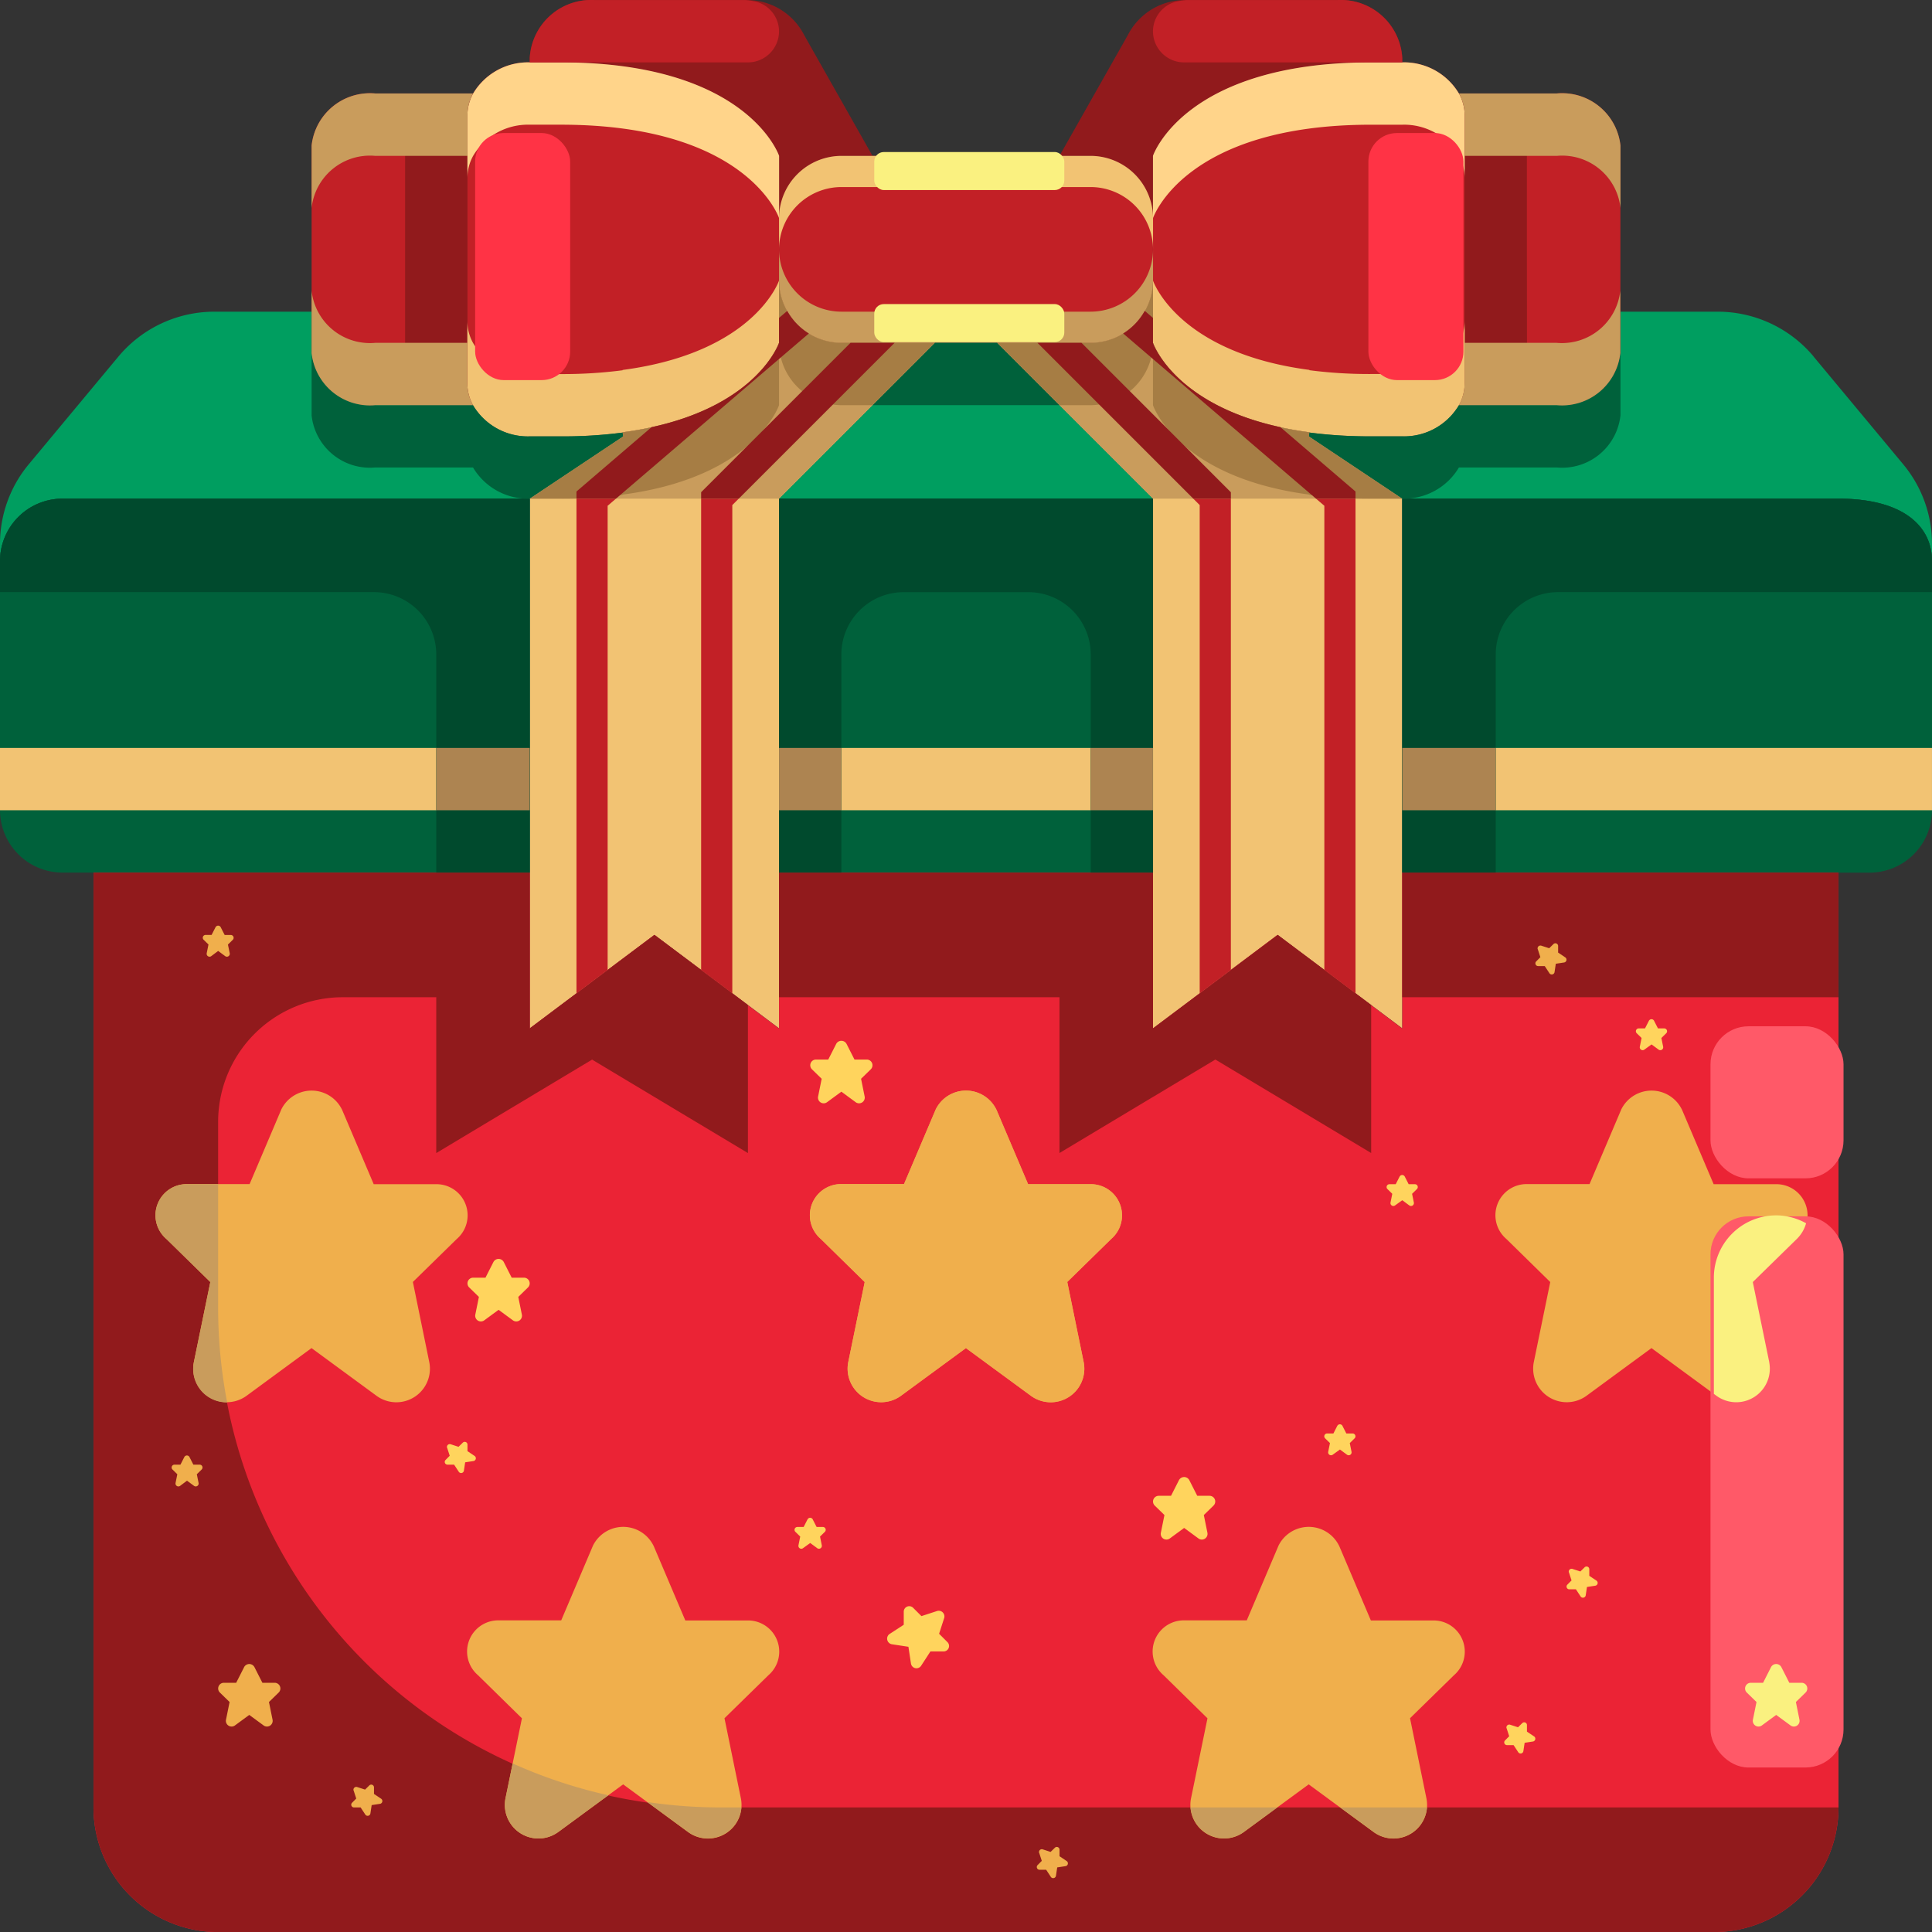
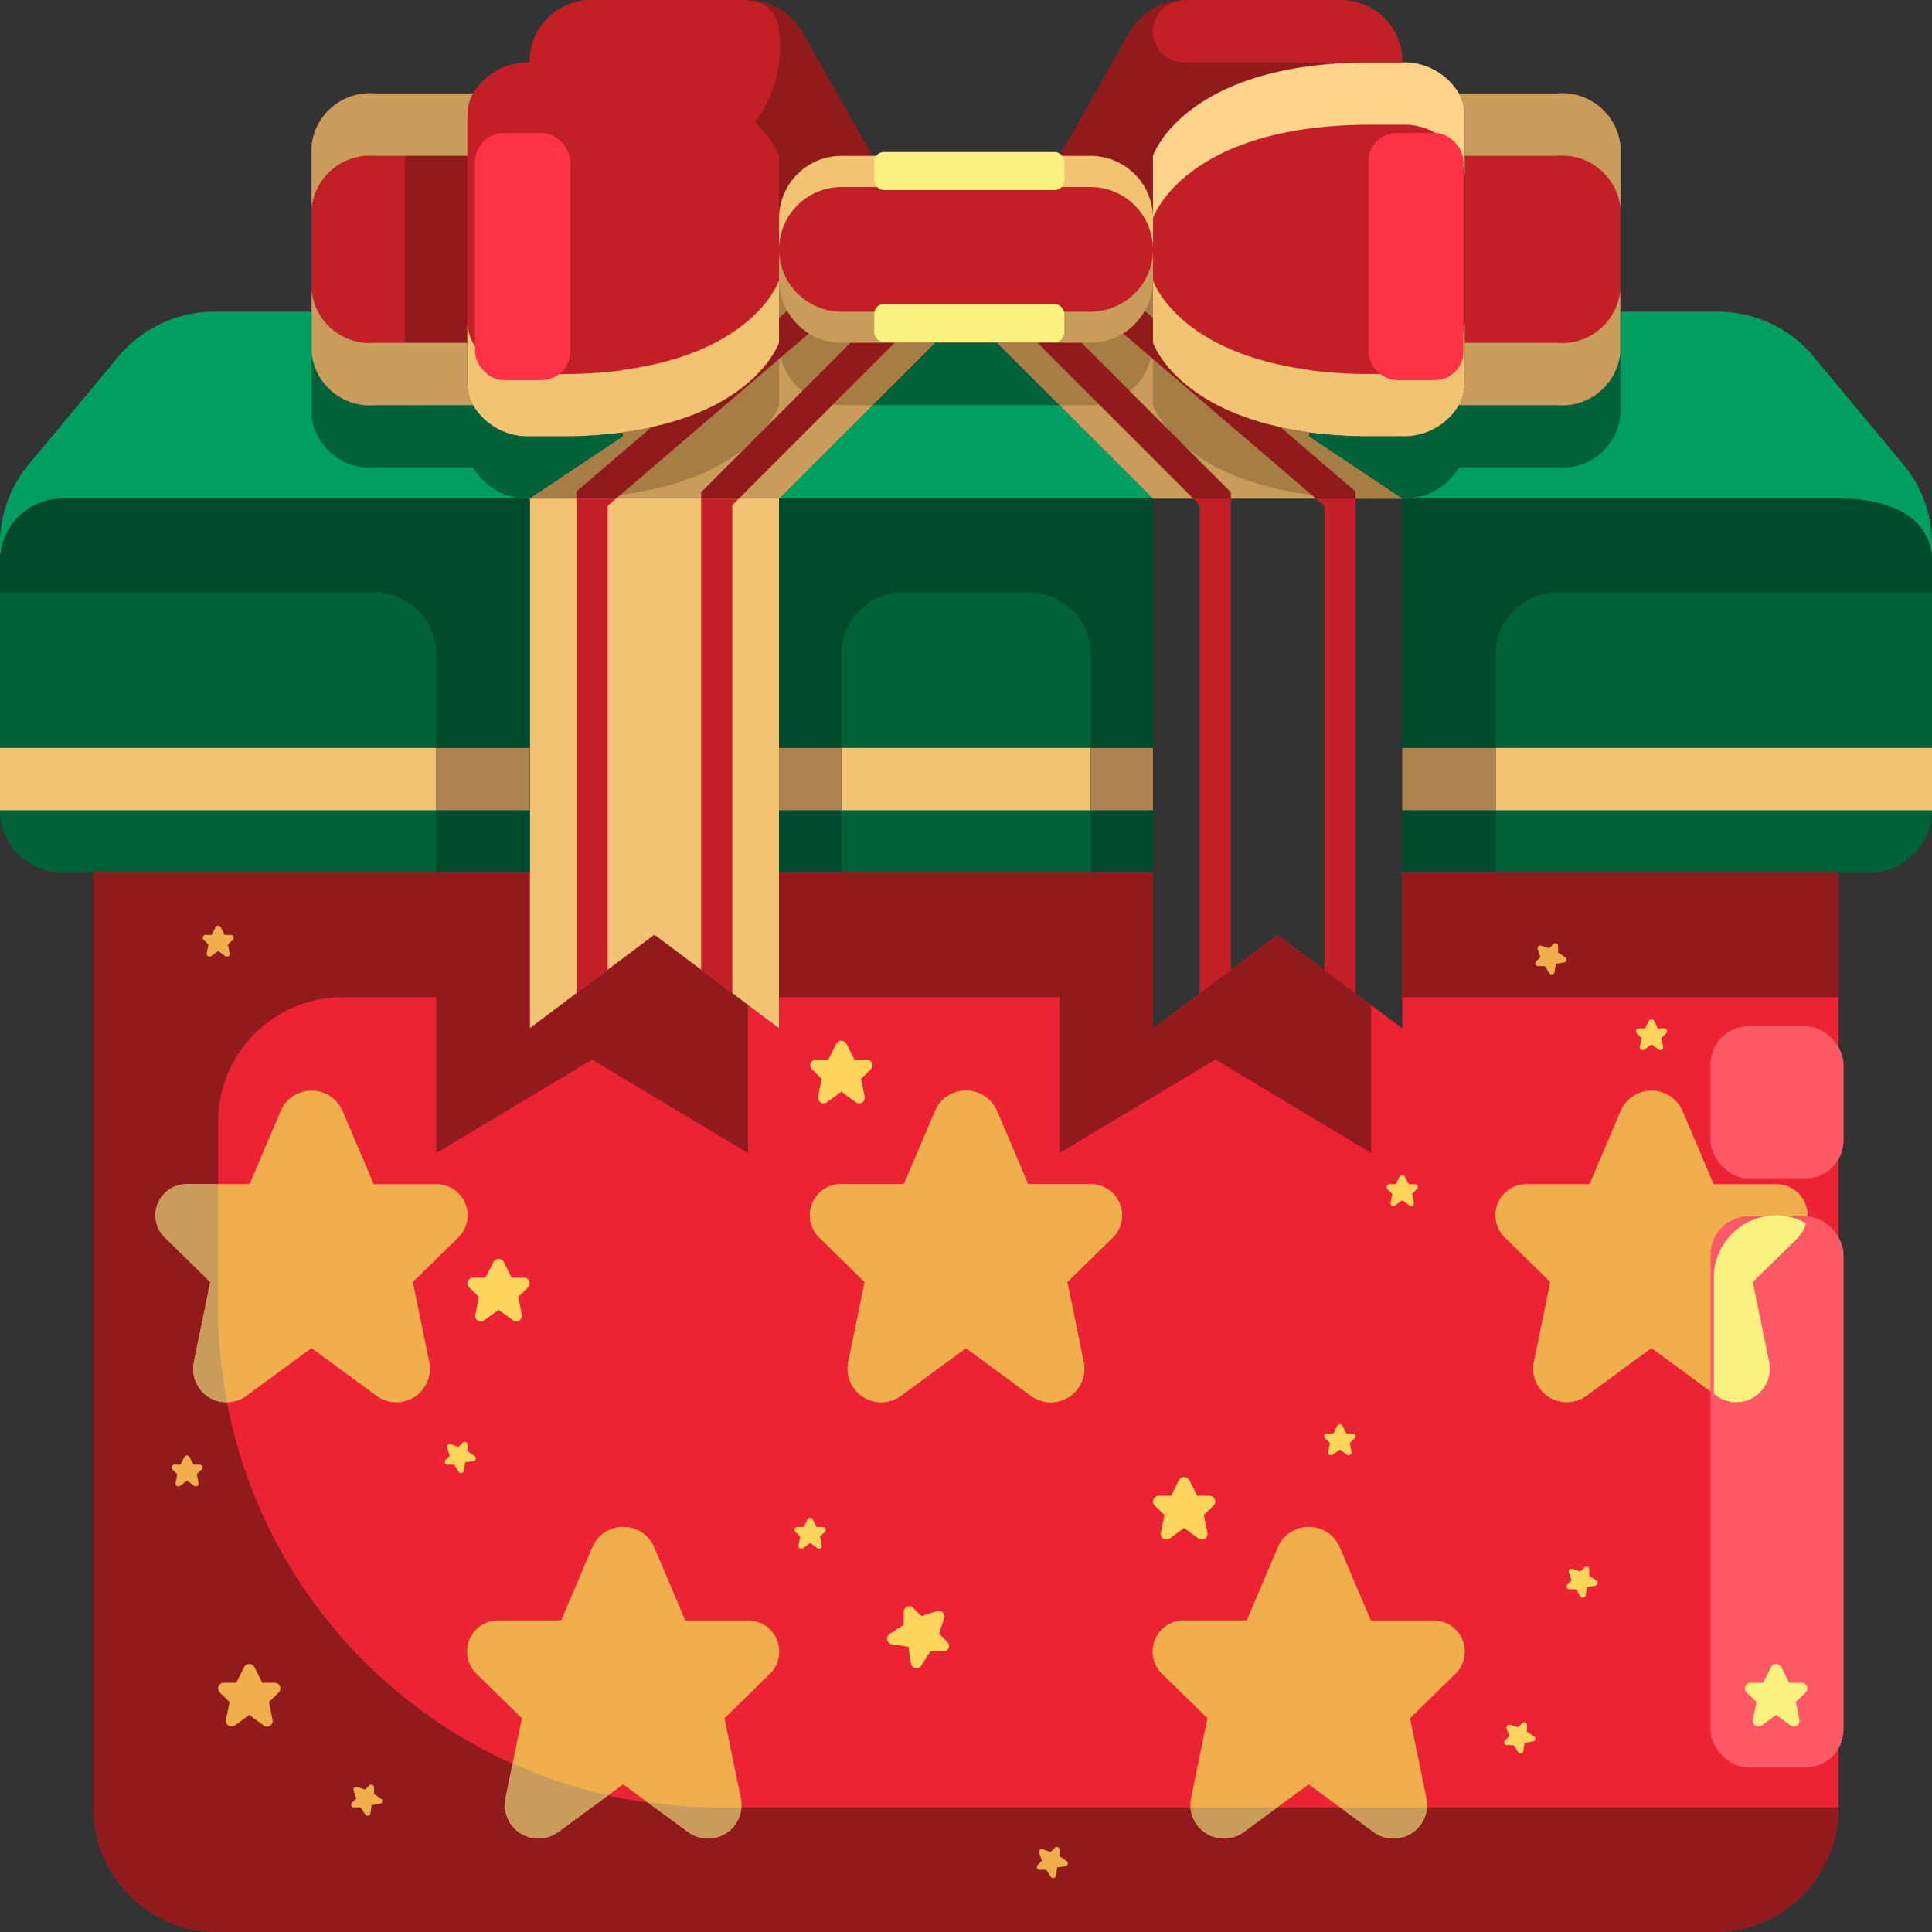
<svg xmlns="http://www.w3.org/2000/svg" width="101.655" height="101.659" viewBox="0 0 101.655 101.659">
  <rect x="0" y="0" width="101.655" height="101.659" fill="#333333" stroke="none" />
  <g id="_15-gift" data-name="15-gift" transform="translate(-1 -0.998)">
    <path id="Path_7537" data-name="Path 7537" d="M32.445,2.854,36.035,9.2H34.4a3.289,3.289,0,0,0-3.279,3.279V9.2S29.477,4.281,19.64,4.281H18v-.23A3.237,3.237,0,0,1,21.394,1H29.33a3.389,3.389,0,0,1,3.115,1.853Z" transform="translate(10.873 0)" fill="#911a1c" />
    <path id="Path_7538" data-name="Path 7538" d="M35,9.2l3.591-6.345A3.389,3.389,0,0,1,41.706,1h7.936a3.237,3.237,0,0,1,3.394,3.05v.23H51.4C41.558,4.281,39.919,9.2,39.919,9.2v3.279A3.289,3.289,0,0,0,36.64,9.2Z" transform="translate(21.746 0)" fill="#911a1c" />
    <path id="Path_7539" data-name="Path 7539" d="M56.313,15.482v2.181A3.086,3.086,0,0,1,52.968,20.4H47.82a2.409,2.409,0,0,0,.3-1.164V5.169A2.408,2.408,0,0,0,47.82,4h5.148a3.086,3.086,0,0,1,3.345,2.738Z" transform="translate(29.946 1.915)" fill="#c22026" />
    <path id="Path_7540" data-name="Path 7540" d="M45.675,10.919v1.64A3.289,3.289,0,0,1,42.4,15.838H29.279A3.289,3.289,0,0,1,26,12.558V9.279A3.289,3.289,0,0,1,29.279,6H42.4a3.289,3.289,0,0,1,3.279,3.279Z" transform="translate(15.99 3.2)" fill="#c22026" />
    <path id="Path_7541" data-name="Path 7541" d="M14.345,4h5.148a2.409,2.409,0,0,0-.3,1.164V19.237a2.409,2.409,0,0,0,.3,1.164H14.345A3.086,3.086,0,0,1,11,17.663V6.743A3.086,3.086,0,0,1,14.345,4Z" transform="translate(6.396 1.915)" fill="#c22026" />
    <path id="Path_7542" data-name="Path 7542" d="M54.1,4.64A2.409,2.409,0,0,1,54.4,5.8V19.872a2.408,2.408,0,0,1-.3,1.164,3.355,3.355,0,0,1-2.984,1.64h-1.64a24.312,24.312,0,0,1-3.246-.2v-.016C39.262,21.544,38,17.757,38,17.757V7.919S39.64,3,49.477,3h1.64A3.355,3.355,0,0,1,54.1,4.64Z" transform="translate(23.665 1.28)" fill="#c22026" />
    <path id="Path_7543" data-name="Path 7543" d="M20.919,3C30.756,3,32.4,7.919,32.4,7.919v9.838s-1.262,3.787-8.231,4.706v.016a24.311,24.311,0,0,1-3.246.2h-1.64a3.355,3.355,0,0,1-2.984-1.64,2.409,2.409,0,0,1-.3-1.164V5.8a2.409,2.409,0,0,1,.3-1.164A3.355,3.355,0,0,1,19.279,3Z" transform="translate(9.594 1.28)" fill="#c22026" />
-     <path id="Path_7544" data-name="Path 7544" d="M37.919,13.279A3.289,3.289,0,0,0,41.2,10v3.279s1.262,3.787,8.231,4.706V18l-.033.2,4.919,3.279V49.35l-6.558-4.919L41.2,49.35V21.477l-8.2-8.2Z" transform="translate(20.467 5.758)" fill="#f2c373" />
    <path id="Path_7545" data-name="Path 7545" d="M34.4,13.279h4.919l-8.2,8.2V49.35l-6.558-4.919L18,49.35V21.477L22.919,18.2l-.033-.2v-.016c6.968-.918,8.231-4.706,8.231-4.706V10A3.289,3.289,0,0,0,34.4,13.279Z" transform="translate(10.873 5.758)" fill="#f2c373" />
    <path id="Path_7546" data-name="Path 7546" d="M69.561,13.361l4.706,5.657a6.54,6.54,0,0,1,1.525,4.2v.9c0-1.8-1.476-3.279-4.919-3.279H47.919L43,17.558l.033-.2a24.312,24.312,0,0,0,3.246.2h1.64a3.355,3.355,0,0,0,2.984-1.64h5.148A3.086,3.086,0,0,0,59.4,13.181V11h5.132a6.578,6.578,0,0,1,5.034,2.361Z" transform="translate(26.863 6.398)" fill="#009e60" />
    <path id="Path_7547" data-name="Path 7547" d="M37.477,12l8.2,8.2H26L34.2,12Z" transform="translate(15.99 7.037)" fill="#009e60" />
    <path id="Path_7548" data-name="Path 7548" d="M1,23.215a6.54,6.54,0,0,1,1.525-4.2L7.23,13.361A6.578,6.578,0,0,1,12.264,11H17.4v2.181a3.086,3.086,0,0,0,3.345,2.738h5.148a3.355,3.355,0,0,0,2.984,1.64h1.64a24.312,24.312,0,0,0,3.246-.2l.033.2-4.919,3.279H4.279A3.289,3.289,0,0,0,1,24.117Z" transform="translate(0 6.398)" fill="#009e60" />
    <path id="Path_7549" data-name="Path 7549" d="M28.873,17V36.675H4.279A3.289,3.289,0,0,1,1,33.4V20.279A3.289,3.289,0,0,1,4.279,17Z" transform="translate(0 10.235)" fill="#00613b" />
    <path id="Path_7550" data-name="Path 7550" d="M73.873,20.279V33.4a3.289,3.289,0,0,1-3.279,3.279H46V17H68.954C72.4,17,73.873,18.476,73.873,20.279Z" transform="translate(28.782 10.235)" fill="#00613b" />
    <path id="Path_7551" data-name="Path 7551" d="M26,17H45.675V36.675H26Z" transform="translate(15.99 10.235)" fill="#00613b" />
    <path id="Path_7552" data-name="Path 7552" d="M95.817,29V78.188a6.558,6.558,0,0,1-6.558,6.558h-78.7A6.558,6.558,0,0,1,4,78.188V29H26.954v8.2l6.558-4.919L40.071,37.2V29H59.746v8.2L66.3,32.279,72.863,37.2V29Z" transform="translate(1.919 17.91)" fill="#eb2335" />
    <path id="Path_7553" data-name="Path 7553" d="M36.8,36.984l1.672,3.935H41.73A1.64,1.64,0,0,1,42.845,43.8l-2.312,2.263L41.4,50.3a1.767,1.767,0,0,1-2.8,1.738L35.2,49.543l-3.394,2.492a1.767,1.767,0,0,1-2.8-1.738l.869-4.23L27.564,43.8a1.64,1.64,0,0,1,1.115-2.886h3.263l1.672-3.935a1.777,1.777,0,0,1,3.181,0Z" transform="translate(16.623 22.387)" fill="#f0af4c" />
    <g id="Group_11155" data-name="Group 11155" transform="translate(5.919 5.92)">
-       <path id="Path_7554" data-name="Path 7554" d="M51.394,12.2V5.164A2.409,2.409,0,0,0,51.1,4H47.82a2.409,2.409,0,0,1,.3,1.164V19.232a2.408,2.408,0,0,1-.3,1.164H51.1a2.409,2.409,0,0,0,.3-1.164Z" transform="translate(24.027 -4)" fill="#911a1c" />
      <path id="Path_7555" data-name="Path 7555" d="M14,12.2V5.164A2.409,2.409,0,0,1,14.3,4h3.279a2.409,2.409,0,0,0-.3,1.164V19.232a2.409,2.409,0,0,0,.3,1.164H14.3a2.409,2.409,0,0,1-.3-1.164Z" transform="translate(2.396 -4)" fill="#911a1c" />
      <path id="Path_7556" data-name="Path 7556" d="M46,29H68.954v6.558H46Z" transform="translate(22.863 11.99)" fill="#911a1c" />
      <path id="Path_7557" data-name="Path 7557" d="M10.558,51.954V42.117a6.558,6.558,0,0,1,6.558-6.558h4.919v8.2l8.2-4.919,8.2,4.919V35.968l-.546-.41-4.373-3.279L29.14,35.558,26.954,37.2V29H4V78.188a6.558,6.558,0,0,0,6.558,6.558h78.7a6.558,6.558,0,0,0,6.558-6.558H36.792A26.233,26.233,0,0,1,10.558,51.954Z" transform="translate(-4 11.99)" fill="#911a1c" />
      <path id="Path_7558" data-name="Path 7558" d="M40.756,43.756l8.2-4.919,8.2,4.919V35.968l-.546-.41-4.373-3.279-4.373,3.279L45.675,37.2V29H26v6.558H40.756Z" transform="translate(10.071 11.99)" fill="#911a1c" />
    </g>
    <path id="Path_7559" data-name="Path 7559" d="M58.8,36.984l1.672,3.935H63.73A1.64,1.64,0,0,1,64.845,43.8l-2.312,2.263L63.4,50.3a1.767,1.767,0,0,1-2.8,1.738L57.2,49.543l-3.394,2.492a1.767,1.767,0,0,1-2.8-1.738l.869-4.23L49.564,43.8a1.64,1.64,0,0,1,1.115-2.886h3.263l1.672-3.935a1.777,1.777,0,0,1,3.181,0Z" transform="translate(30.694 22.387)" fill="#f0af4c" />
    <path id="Path_7560" data-name="Path 7560" d="M47.8,50.984l1.672,3.935H52.73A1.64,1.64,0,0,1,53.845,57.8l-2.312,2.263L52.4,64.3a1.767,1.767,0,0,1-2.8,1.738L46.2,63.543l-3.394,2.492a1.767,1.767,0,0,1-2.8-1.738l.869-4.23L38.564,57.8a1.64,1.64,0,0,1,1.115-2.886h3.263l1.672-3.935a1.777,1.777,0,0,1,3.181,0Z" transform="translate(23.658 31.342)" fill="#f0af4c" />
    <path id="Path_7561" data-name="Path 7561" d="M36.8,36.984l1.672,3.935H41.73A1.64,1.64,0,0,1,42.845,43.8l-2.312,2.263L41.4,50.3a1.767,1.767,0,0,1-2.8,1.738L35.2,49.543l-3.394,2.492a1.767,1.767,0,0,1-2.8-1.738l.869-4.23L27.564,43.8a1.64,1.64,0,0,1,1.115-2.886h3.263l1.672-3.935a1.777,1.777,0,0,1,3.181,0Z" transform="translate(16.623 22.387)" fill="#f0af4c" />
    <path id="Path_7562" data-name="Path 7562" d="M15.8,36.984l1.672,3.935H20.73A1.64,1.64,0,0,1,21.845,43.8l-2.312,2.263L20.4,50.3a1.767,1.767,0,0,1-2.8,1.738L14.2,49.543l-3.394,2.492a1.767,1.767,0,0,1-2.8-1.738l.869-4.23L6.564,43.8a1.64,1.64,0,0,1,1.115-2.886h3.263l1.672-3.935a1.777,1.777,0,0,1,3.181,0Z" transform="translate(3.191 22.387)" fill="#f0af4c" />
    <path id="Path_7563" data-name="Path 7563" d="M25.8,50.984l1.672,3.935H30.73A1.64,1.64,0,0,1,31.845,57.8l-2.312,2.263L30.4,64.3a1.767,1.767,0,0,1-2.8,1.738L24.2,63.543l-3.394,2.492a1.767,1.767,0,0,1-2.8-1.738l.869-4.23L16.564,57.8a1.64,1.64,0,0,1,1.115-2.886h3.263l1.672-3.935a1.777,1.777,0,0,1,3.181,0Z" transform="translate(9.587 31.342)" fill="#f0af4c" />
    <path id="Path_7564" data-name="Path 7564" d="M1,20.279v1.64H20.675A3.279,3.279,0,0,1,23.954,25.2V36.675h4.919V17H4.279A3.289,3.289,0,0,0,1,20.279Z" transform="translate(0 10.235)" fill="#004a2d" />
    <path id="Path_7565" data-name="Path 7565" d="M54.2,21.919H73.873v-1.64c0-1.8-1.476-3.279-4.919-3.279H46V36.675h4.919V25.2A3.279,3.279,0,0,1,54.2,21.919Z" transform="translate(28.782 10.235)" fill="#004a2d" />
    <path id="Path_7566" data-name="Path 7566" d="M26,36.675h3.279V25.2a3.279,3.279,0,0,1,3.279-3.279h6.558A3.279,3.279,0,0,1,42.4,25.2V36.675h3.279V17H26Z" transform="translate(15.99 10.235)" fill="#004a2d" />
    <rect id="Rectangle_17411" data-name="Rectangle 17411" width="7" height="29" rx="2" transform="translate(91 64.998)" fill="#ff5968" />
    <rect id="Rectangle_17412" data-name="Rectangle 17412" width="7" height="8" rx="2" transform="translate(91 54.998)" fill="#ff5968" />
    <path id="Path_7567" data-name="Path 7567" d="M42.4,12.279H29.279A3.289,3.289,0,0,1,26,9v1.64a3.289,3.289,0,0,0,3.279,3.279H42.4a3.289,3.289,0,0,0,3.279-3.279V9A3.289,3.289,0,0,1,42.4,12.279Z" transform="translate(15.99 5.118)" fill="#c99c5c" />
    <path id="Path_7568" data-name="Path 7568" d="M42.4,6H29.279A3.289,3.289,0,0,0,26,9.279v1.64A3.289,3.289,0,0,1,29.279,7.64H42.4a3.289,3.289,0,0,1,3.279,3.279V9.279A3.289,3.289,0,0,0,42.4,6Z" transform="translate(15.99 3.2)" fill="#f2c373" />
    <path id="Path_7569" data-name="Path 7569" d="M54.1,4.64A3.355,3.355,0,0,0,51.117,3h-1.64C39.64,3,38,7.919,38,7.919V11.2S39.64,6.28,49.477,6.28h1.64A3.355,3.355,0,0,1,54.1,7.919a2.408,2.408,0,0,1,.3,1.164V5.8a2.408,2.408,0,0,0-.3-1.164Z" transform="translate(23.665 1.28)" fill="#ffd48a" />
-     <path id="Path_7570" data-name="Path 7570" d="M20.919,3h-1.64A3.355,3.355,0,0,0,16.3,4.64,2.409,2.409,0,0,0,16,5.8V9.083a2.409,2.409,0,0,1,.3-1.164,3.355,3.355,0,0,1,2.984-1.64h1.64C30.756,6.28,32.4,11.2,32.4,11.2V7.919S30.756,3,20.919,3Z" transform="translate(9.594 1.28)" fill="#ffd48a" />
    <path id="Path_7571" data-name="Path 7571" d="M51.117,14.919h-1.64a24.311,24.311,0,0,1-3.246-.2v-.016C39.262,13.787,38,10,38,10v3.279s1.262,3.787,8.231,4.706V18a24.311,24.311,0,0,0,3.246.2h1.64a3.355,3.355,0,0,0,2.984-1.64,2.408,2.408,0,0,0,.3-1.164V12.115a2.408,2.408,0,0,1-.3,1.164,3.355,3.355,0,0,1-2.984,1.64Z" transform="translate(23.665 5.758)" fill="#f2c373" />
    <path id="Path_7572" data-name="Path 7572" d="M24.165,14.706v.016a24.311,24.311,0,0,1-3.246.2h-1.64a3.355,3.355,0,0,1-2.984-1.64,2.409,2.409,0,0,1-.3-1.164v3.279a2.409,2.409,0,0,0,.3,1.164,3.355,3.355,0,0,0,2.984,1.64h1.64a24.311,24.311,0,0,0,3.246-.2v-.016c6.968-.918,8.231-4.706,8.231-4.706V10S31.133,13.787,24.165,14.706Z" transform="translate(9.594 5.758)" fill="#f2c373" />
    <path id="Path_7573" data-name="Path 7573" d="M49.429,18v-.016c-6.968-.918-8.231-4.706-8.231-4.706V10a3.289,3.289,0,0,1-3.279,3.279H33l8.2,8.2H54.315L49.4,18.2Z" transform="translate(20.467 5.758)" fill="#c99c5c" />
    <path id="Path_7574" data-name="Path 7574" d="M34.4,13.279A3.289,3.289,0,0,1,31.117,10v3.279s-1.262,3.787-8.231,4.706V18l.033.2L18,21.477H31.117l8.2-8.2Z" transform="translate(10.873 5.758)" fill="#c99c5c" />
    <path id="Path_7575" data-name="Path 7575" d="M50.9,18.347h5.148A3.086,3.086,0,0,0,59.4,15.609V12.33a3.086,3.086,0,0,1-3.345,2.738H50.9a3.355,3.355,0,0,1-2.984,1.64h-1.64a24.311,24.311,0,0,1-3.246-.2l-.033.2,4.919,3.279a3.355,3.355,0,0,0,2.984-1.64Z" transform="translate(26.863 7.248)" fill="#00613b" />
    <path id="Path_7576" data-name="Path 7576" d="M32.279,12,29,15.279h9.838L35.558,12Z" transform="translate(17.909 7.037)" fill="#00613b" />
    <path id="Path_7577" data-name="Path 7577" d="M27.363,16.511a24.311,24.311,0,0,1-3.246.2h-1.64a3.355,3.355,0,0,1-2.984-1.64H14.345A3.086,3.086,0,0,1,11,12.33v3.279a3.086,3.086,0,0,0,3.345,2.738h5.148a3.355,3.355,0,0,0,2.984,1.64L27.4,16.708Z" transform="translate(6.396 7.248)" fill="#00613b" />
    <path id="Path_7578" data-name="Path 7578" d="M37.919,13.279H33l3.279,3.279h1.64A3.289,3.289,0,0,0,41.2,13.279V10A3.289,3.289,0,0,1,37.919,13.279Z" transform="translate(20.467 5.758)" fill="#a67d44" />
    <path id="Path_7579" data-name="Path 7579" d="M46.231,16.722v-.016C39.262,15.787,38,12,38,12v3.279s1.262,3.787,8.231,4.706V20a24.311,24.311,0,0,0,3.246.2h1.64L46.2,16.919Z" transform="translate(23.665 7.037)" fill="#a67d44" />
    <path id="Path_7580" data-name="Path 7580" d="M26,13.279a3.289,3.289,0,0,0,3.279,3.279h1.64L34.2,13.279H29.279A3.289,3.289,0,0,1,26,10Z" transform="translate(15.99 5.758)" fill="#a67d44" />
    <path id="Path_7581" data-name="Path 7581" d="M22.886,19.985c6.968-.918,8.231-4.706,8.231-4.706V12s-1.262,3.787-8.231,4.706v.016l.033.2L18,20.2h1.64a24.311,24.311,0,0,0,3.246-.2Z" transform="translate(10.873 7.037)" fill="#a67d44" />
    <path id="Path_7582" data-name="Path 7582" d="M1,25H23.954v3.279H1Z" transform="translate(0 15.352)" fill="#f2c373" />
    <path id="Path_7583" data-name="Path 7583" d="M49,25H71.954v3.279H49Z" transform="translate(30.7 15.352)" fill="#f2c373" />
    <path id="Path_7584" data-name="Path 7584" d="M28,25H41.117v3.279H28Z" transform="translate(17.269 15.352)" fill="#f2c373" />
    <path id="Path_7585" data-name="Path 7585" d="M15,25h4.919v3.279H15Z" transform="translate(8.954 15.352)" fill="#ad8451" />
    <path id="Path_7586" data-name="Path 7586" d="M46,25h4.919v3.279H46Z" transform="translate(28.782 15.352)" fill="#ad8451" />
    <path id="Path_7587" data-name="Path 7587" d="M36,25h3.279v3.279H36Z" transform="translate(22.386 15.352)" fill="#ad8451" />
    <path id="Path_7588" data-name="Path 7588" d="M26,25h3.279v3.279H26Z" transform="translate(15.99 15.352)" fill="#ad8451" />
    <path id="Path_7589" data-name="Path 7589" d="M39.293,17l.339.339V43.029l1.64-1.23V17Z" transform="translate(24.492 10.235)" fill="#c22026" />
    <path id="Path_7590" data-name="Path 7590" d="M43.232,17l.439.375V41.8l1.64,1.23V17Z" transform="translate(27.011 10.235)" fill="#c22026" />
    <path id="Path_7591" data-name="Path 7591" d="M37.044,12.165l10.146,8.69h2.079v-.375l-3.951-3.387c-5.622-1.223-6.706-4.435-6.706-4.435V11.345l-.433-.372A3.279,3.279,0,0,1,37.044,12.165Z" transform="translate(23.053 6.38)" fill="#911a1c" />
    <path id="Path_7592" data-name="Path 7592" d="M44.47,20.2v-.339L36.611,12H34.293l8.2,8.2Z" transform="translate(21.294 7.037)" fill="#911a1c" />
    <path id="Path_7593" data-name="Path 7593" d="M21.579,17H19.5V43.029l1.64-1.23V17.375Z" transform="translate(11.832 10.235)" fill="#c22026" />
    <path id="Path_7594" data-name="Path 7594" d="M25.479,17H23.5V41.8l1.64,1.23V17.339Z" transform="translate(14.391 10.235)" fill="#c22026" />
    <path id="Path_7595" data-name="Path 7595" d="M23.5,19.859V20.2h1.979l8.2-8.2H31.359Z" transform="translate(14.391 7.037)" fill="#911a1c" />
    <path id="Path_7596" data-name="Path 7596" d="M19.5,20.853h2.079l10.146-8.69a3.279,3.279,0,0,1-1.135-1.187l-.433.367v1.312s-1.084,3.212-6.706,4.435L19.5,20.477Z" transform="translate(11.832 6.382)" fill="#911a1c" />
    <rect id="Rectangle_17413" data-name="Rectangle 17413" width="5" height="13" rx="1.5" transform="translate(73 7.998)" fill="#ff3345" />
    <rect id="Rectangle_17414" data-name="Rectangle 17414" width="5" height="13" rx="1.5" transform="translate(26 7.998)" fill="#ff3345" />
    <rect id="Rectangle_17415" data-name="Rectangle 17415" width="10" height="2" rx="0.5" transform="translate(47 8.998)" fill="#faf180" />
    <rect id="Rectangle_17416" data-name="Rectangle 17416" width="10" height="2" rx="0.5" transform="translate(47 16.998)" fill="#faf180" />
    <path id="Path_7597" data-name="Path 7597" d="M52.968,4H47.82a2.409,2.409,0,0,1,.3,1.164V7.284h4.853a3.086,3.086,0,0,1,3.345,2.738V6.743A3.086,3.086,0,0,0,52.968,4Z" transform="translate(29.946 1.915)" fill="#c99c5c" />
    <path id="Path_7598" data-name="Path 7598" d="M19.493,4H14.345A3.086,3.086,0,0,0,11,6.743v3.279a3.086,3.086,0,0,1,3.345-2.738H19.2V5.169A2.409,2.409,0,0,1,19.493,4Z" transform="translate(6.396 1.915)" fill="#c99c5c" />
    <path id="Path_7599" data-name="Path 7599" d="M52.968,13.068H48.115v2.115a2.408,2.408,0,0,1-.3,1.164h5.148a3.086,3.086,0,0,0,3.345-2.738V10.33a3.086,3.086,0,0,1-3.345,2.738Z" transform="translate(29.946 5.969)" fill="#c99c5c" />
    <path id="Path_7600" data-name="Path 7600" d="M11,10.33v3.279a3.086,3.086,0,0,0,3.345,2.738h5.148a2.409,2.409,0,0,1-.3-1.164V13.068H14.345A3.086,3.086,0,0,1,11,10.33Z" transform="translate(6.396 5.969)" fill="#c99c5c" />
-     <path id="Path_7601" data-name="Path 7601" d="M31.117,2.641a1.618,1.618,0,0,0-1.359-1.584A3.725,3.725,0,0,0,29.33,1H21.394A3.237,3.237,0,0,0,18,4.051v.23H29.477A1.64,1.64,0,0,0,31.117,2.641Z" transform="translate(10.873 0)" fill="#c22026" />
+     <path id="Path_7601" data-name="Path 7601" d="M31.117,2.641a1.618,1.618,0,0,0-1.359-1.584A3.725,3.725,0,0,0,29.33,1H21.394A3.237,3.237,0,0,0,18,4.051v.23A1.64,1.64,0,0,0,31.117,2.641Z" transform="translate(10.873 0)" fill="#c22026" />
    <path id="Path_7602" data-name="Path 7602" d="M47.723,1H39.787a3.725,3.725,0,0,0-.428.056A1.618,1.618,0,0,0,38,2.641a1.64,1.64,0,0,0,1.64,1.64H51.117v-.23A3.237,3.237,0,0,0,47.723,1Z" transform="translate(23.665 0)" fill="#c22026" />
    <path id="Path_7603" data-name="Path 7603" d="M45.749,60.279A1.771,1.771,0,0,0,48.574,59H44.008Z" transform="translate(27.508 37.098)" fill="#c99c5c" />
    <path id="Path_7604" data-name="Path 7604" d="M42.032,60.279,43.773,59H39.207a1.771,1.771,0,0,0,2.825,1.279Z" transform="translate(24.437 37.098)" fill="#c99c5c" />
    <path id="Path_7605" data-name="Path 7605" d="M6.564,41.886l2.312,2.263-.869,4.23a1.754,1.754,0,0,0,1.754,2.1,26.376,26.376,0,0,1-.475-4.919V39H7.679a1.64,1.64,0,0,0-1.115,2.886Z" transform="translate(3.191 24.306)" fill="#c99c5c" />
    <path id="Path_7606" data-name="Path 7606" d="M21.772,58.827,23.9,60.39a1.771,1.771,0,0,0,2.822-1.279h-1.3A26.308,26.308,0,0,1,21.772,58.827Z" transform="translate(13.286 36.987)" fill="#c99c5c" />
    <path id="Path_7607" data-name="Path 7607" d="M20.036,61.181l2.612-1.918a26.039,26.039,0,0,1-5.035-1.674l-.38,1.854a1.767,1.767,0,0,0,2.8,1.738Z" transform="translate(10.362 36.195)" fill="#c99c5c" />
    <path id="Path_7608" data-name="Path 7608" d="M58.918,47.739l-.869-4.23,2.312-2.263a1.851,1.851,0,0,0,.492-.83A3.236,3.236,0,0,0,59.279,40,3.279,3.279,0,0,0,56,43.279v6.114l.115.084a1.767,1.767,0,0,0,2.8-1.738Z" transform="translate(35.177 24.946)" fill="#faf180" />
    <path id="Path_7609" data-name="Path 7609" d="M58.365,54.565l-.416.82h-.643a.3.3,0,0,0-.216.512l.513.5-.187.923a.3.3,0,0,0,.482.3l.741-.544.741.544a.3.3,0,0,0,.482-.3l-.187-.923.513-.5a.3.3,0,0,0-.216-.512h-.643l-.416-.82a.308.308,0,0,0-.548,0Z" transform="translate(35.818 34.155)" fill="#faf180" />
    <path id="Path_7610" data-name="Path 7610" d="M39.365,48.565l-.416.82h-.643a.3.3,0,0,0-.216.512l.513.5-.187.923a.3.3,0,0,0,.482.3l.741-.544.741.544a.3.3,0,0,0,.482-.3l-.187-.923.513-.5a.3.3,0,0,0-.216-.512h-.643l-.416-.82a.308.308,0,0,0-.548,0Z" transform="translate(23.666 30.317)" fill="#ffd45d" />
    <path id="Path_7611" data-name="Path 7611" d="M17.365,41.565l-.416.82h-.643a.3.3,0,0,0-.216.512l.513.5-.187.923a.3.3,0,0,0,.482.3l.741-.544.741.544a.3.3,0,0,0,.482-.3l-.187-.923.513-.5a.3.3,0,0,0-.216-.512h-.643l-.416-.82a.308.308,0,0,0-.548,0Z" transform="translate(9.595 25.84)" fill="#ffd45d" />
    <path id="Path_7612" data-name="Path 7612" d="M28.365,34.565l-.416.82h-.643a.3.3,0,0,0-.216.512l.513.5-.187.923a.3.3,0,0,0,.482.3l.741-.544.741.544a.3.3,0,0,0,.482-.3l-.187-.923.513-.5a.3.3,0,0,0-.216-.512h-.643l-.416-.82a.308.308,0,0,0-.548,0Z" transform="translate(16.631 21.363)" fill="#ffd45d" />
    <path id="Path_7613" data-name="Path 7613" d="M32.119,52.791l-.841.274-.439-.439a.289.289,0,0,0-.492.2v.694l-.757.492a.3.3,0,0,0,.126.533l.877.134.133.876a.293.293,0,0,0,.533.126l.492-.757h.694a.287.287,0,0,0,.2-.492l-.438-.438.272-.841a.3.3,0,0,0-.361-.362Z" transform="translate(18.205 32.967)" fill="#ffd45d" />
    <path id="Path_7614" data-name="Path 7614" d="M9.365,54.565l-.416.82H8.305a.3.3,0,0,0-.216.512l.513.5-.187.923a.3.3,0,0,0,.482.3l.741-.544.741.544a.3.3,0,0,0,.482-.3l-.187-.923.513-.5a.3.3,0,0,0-.216-.512h-.643l-.416-.82a.308.308,0,0,0-.548,0Z" transform="translate(4.478 34.155)" fill="#f0af4c" />
    <path id="Path_7615" data-name="Path 7615" d="M44.185,46.782l-.208.407h-.328a.149.149,0,0,0-.108.254l.256.251-.093.461a.152.152,0,0,0,.241.149l.377-.272.369.272a.152.152,0,0,0,.241-.149l-.093-.461.256-.251a.149.149,0,0,0-.108-.254h-.328l-.208-.407a.152.152,0,0,0-.264,0Z" transform="translate(27.181 29.234)" fill="#ffd45d" />
    <path id="Path_7616" data-name="Path 7616" d="M27.185,49.782l-.208.407h-.328a.149.149,0,0,0-.108.254l.256.251-.093.461a.152.152,0,0,0,.241.149l.377-.272.369.272a.152.152,0,0,0,.241-.149l-.093-.461.256-.251a.149.149,0,0,0-.108-.254h-.328l-.208-.407a.152.152,0,0,0-.264,0Z" transform="translate(16.308 31.153)" fill="#ffd45d" />
    <path id="Path_7617" data-name="Path 7617" d="M8.179,30.785l-.208.407H7.659a.149.149,0,0,0-.108.254l.256.251-.093.461a.152.152,0,0,0,.241.149l.361-.272.369.272a.152.152,0,0,0,.241-.149L8.831,31.7l.256-.251a.149.149,0,0,0-.116-.254H8.659l-.208-.407a.152.152,0,0,0-.272,0Z" transform="translate(4.162 18.998)" fill="#f0af4c" />
    <path id="Path_7618" data-name="Path 7618" d="M7.179,47.782l-.208.407H6.659a.149.149,0,0,0-.108.254l.256.251-.093.461a.152.152,0,0,0,.241.149l.361-.272.369.272a.152.152,0,0,0,.241-.149l-.093-.461.256-.251a.149.149,0,0,0-.108-.254H7.651l-.208-.407a.152.152,0,0,0-.264,0Z" transform="translate(3.523 29.874)" fill="#f0af4c" />
    <path id="Path_7619" data-name="Path 7619" d="M51.4,51.581l.136.42-.218.22a.144.144,0,0,0,.1.248h.348l.249.379a.148.148,0,0,0,.267-.064l.066-.438.439-.067a.148.148,0,0,0,.062-.266l-.379-.254v-.346a.144.144,0,0,0-.248-.1L52,51.53l-.42-.136a.149.149,0,0,0-.184.187Z" transform="translate(32.153 32.153)" fill="#ffd45d" />
    <path id="Path_7620" data-name="Path 7620" d="M49.4,56.581l.136.42-.218.22a.144.144,0,0,0,.1.248h.348l.249.379a.148.148,0,0,0,.267-.064l.066-.438.439-.067a.148.148,0,0,0,.062-.266l-.379-.254v-.346a.144.144,0,0,0-.248-.1L50,56.53l-.42-.136a.149.149,0,0,0-.184.187Z" transform="translate(30.873 35.351)" fill="#ffd45d" />
    <path id="Path_7621" data-name="Path 7621" d="M12.4,58.581l.136.42-.218.22a.144.144,0,0,0,.1.248h.348l.249.379a.148.148,0,0,0,.267-.064l.066-.438.439-.067a.148.148,0,0,0,.062-.266l-.379-.254v-.346a.144.144,0,0,0-.248-.1L13,58.53l-.42-.136a.149.149,0,0,0-.184.187Z" transform="translate(7.208 36.63)" fill="#f0af4c" />
    <path id="Path_7622" data-name="Path 7622" d="M34.4,60.581l.136.42-.218.22a.144.144,0,0,0,.1.248h.348l.249.379a.148.148,0,0,0,.267-.064l.066-.438.439-.067a.148.148,0,0,0,.062-.266l-.379-.254v-.346a.144.144,0,0,0-.248-.1L35,60.53l-.42-.136a.149.149,0,0,0-.184.187Z" transform="translate(21.279 37.909)" fill="#f0af4c" />
    <path id="Path_7623" data-name="Path 7623" d="M15.4,47.581l.136.42-.218.22a.144.144,0,0,0,.1.248h.348l.249.379a.148.148,0,0,0,.267-.064l.066-.438.439-.067a.148.148,0,0,0,.062-.266l-.379-.254v-.346a.144.144,0,0,0-.248-.1L16,47.53l-.42-.136a.149.149,0,0,0-.184.187Z" transform="translate(9.127 29.594)" fill="#ffd45d" />
    <path id="Path_7624" data-name="Path 7624" d="M46.185,38.782l-.208.407h-.328a.149.149,0,0,0-.108.254l.256.251-.093.461a.152.152,0,0,0,.241.149l.377-.272.369.272a.152.152,0,0,0,.241-.149l-.093-.461.256-.251a.149.149,0,0,0-.108-.254h-.328l-.208-.407a.152.152,0,0,0-.264,0Z" transform="translate(28.46 24.118)" fill="#ffd45d" />
    <path id="Path_7625" data-name="Path 7625" d="M54.185,33.782l-.208.407h-.328a.149.149,0,0,0-.108.254l.256.251-.093.461a.152.152,0,0,0,.241.149l.377-.272.369.272a.152.152,0,0,0,.241-.149l-.093-.461.256-.251a.149.149,0,0,0-.108-.254h-.328l-.208-.407a.152.152,0,0,0-.264,0Z" transform="translate(33.577 20.92)" fill="#ffd45d" />
    <path id="Path_7626" data-name="Path 7626" d="M50.4,31.581l.136.42-.218.22a.144.144,0,0,0,.1.248h.348l.249.379a.148.148,0,0,0,.267-.064l.066-.438.439-.067a.148.148,0,0,0,.062-.266l-.379-.254v-.346a.144.144,0,0,0-.248-.1L51,31.53l-.42-.136a.149.149,0,0,0-.184.187Z" transform="translate(31.513 19.361)" fill="#f0af4c" />
  </g>
</svg>